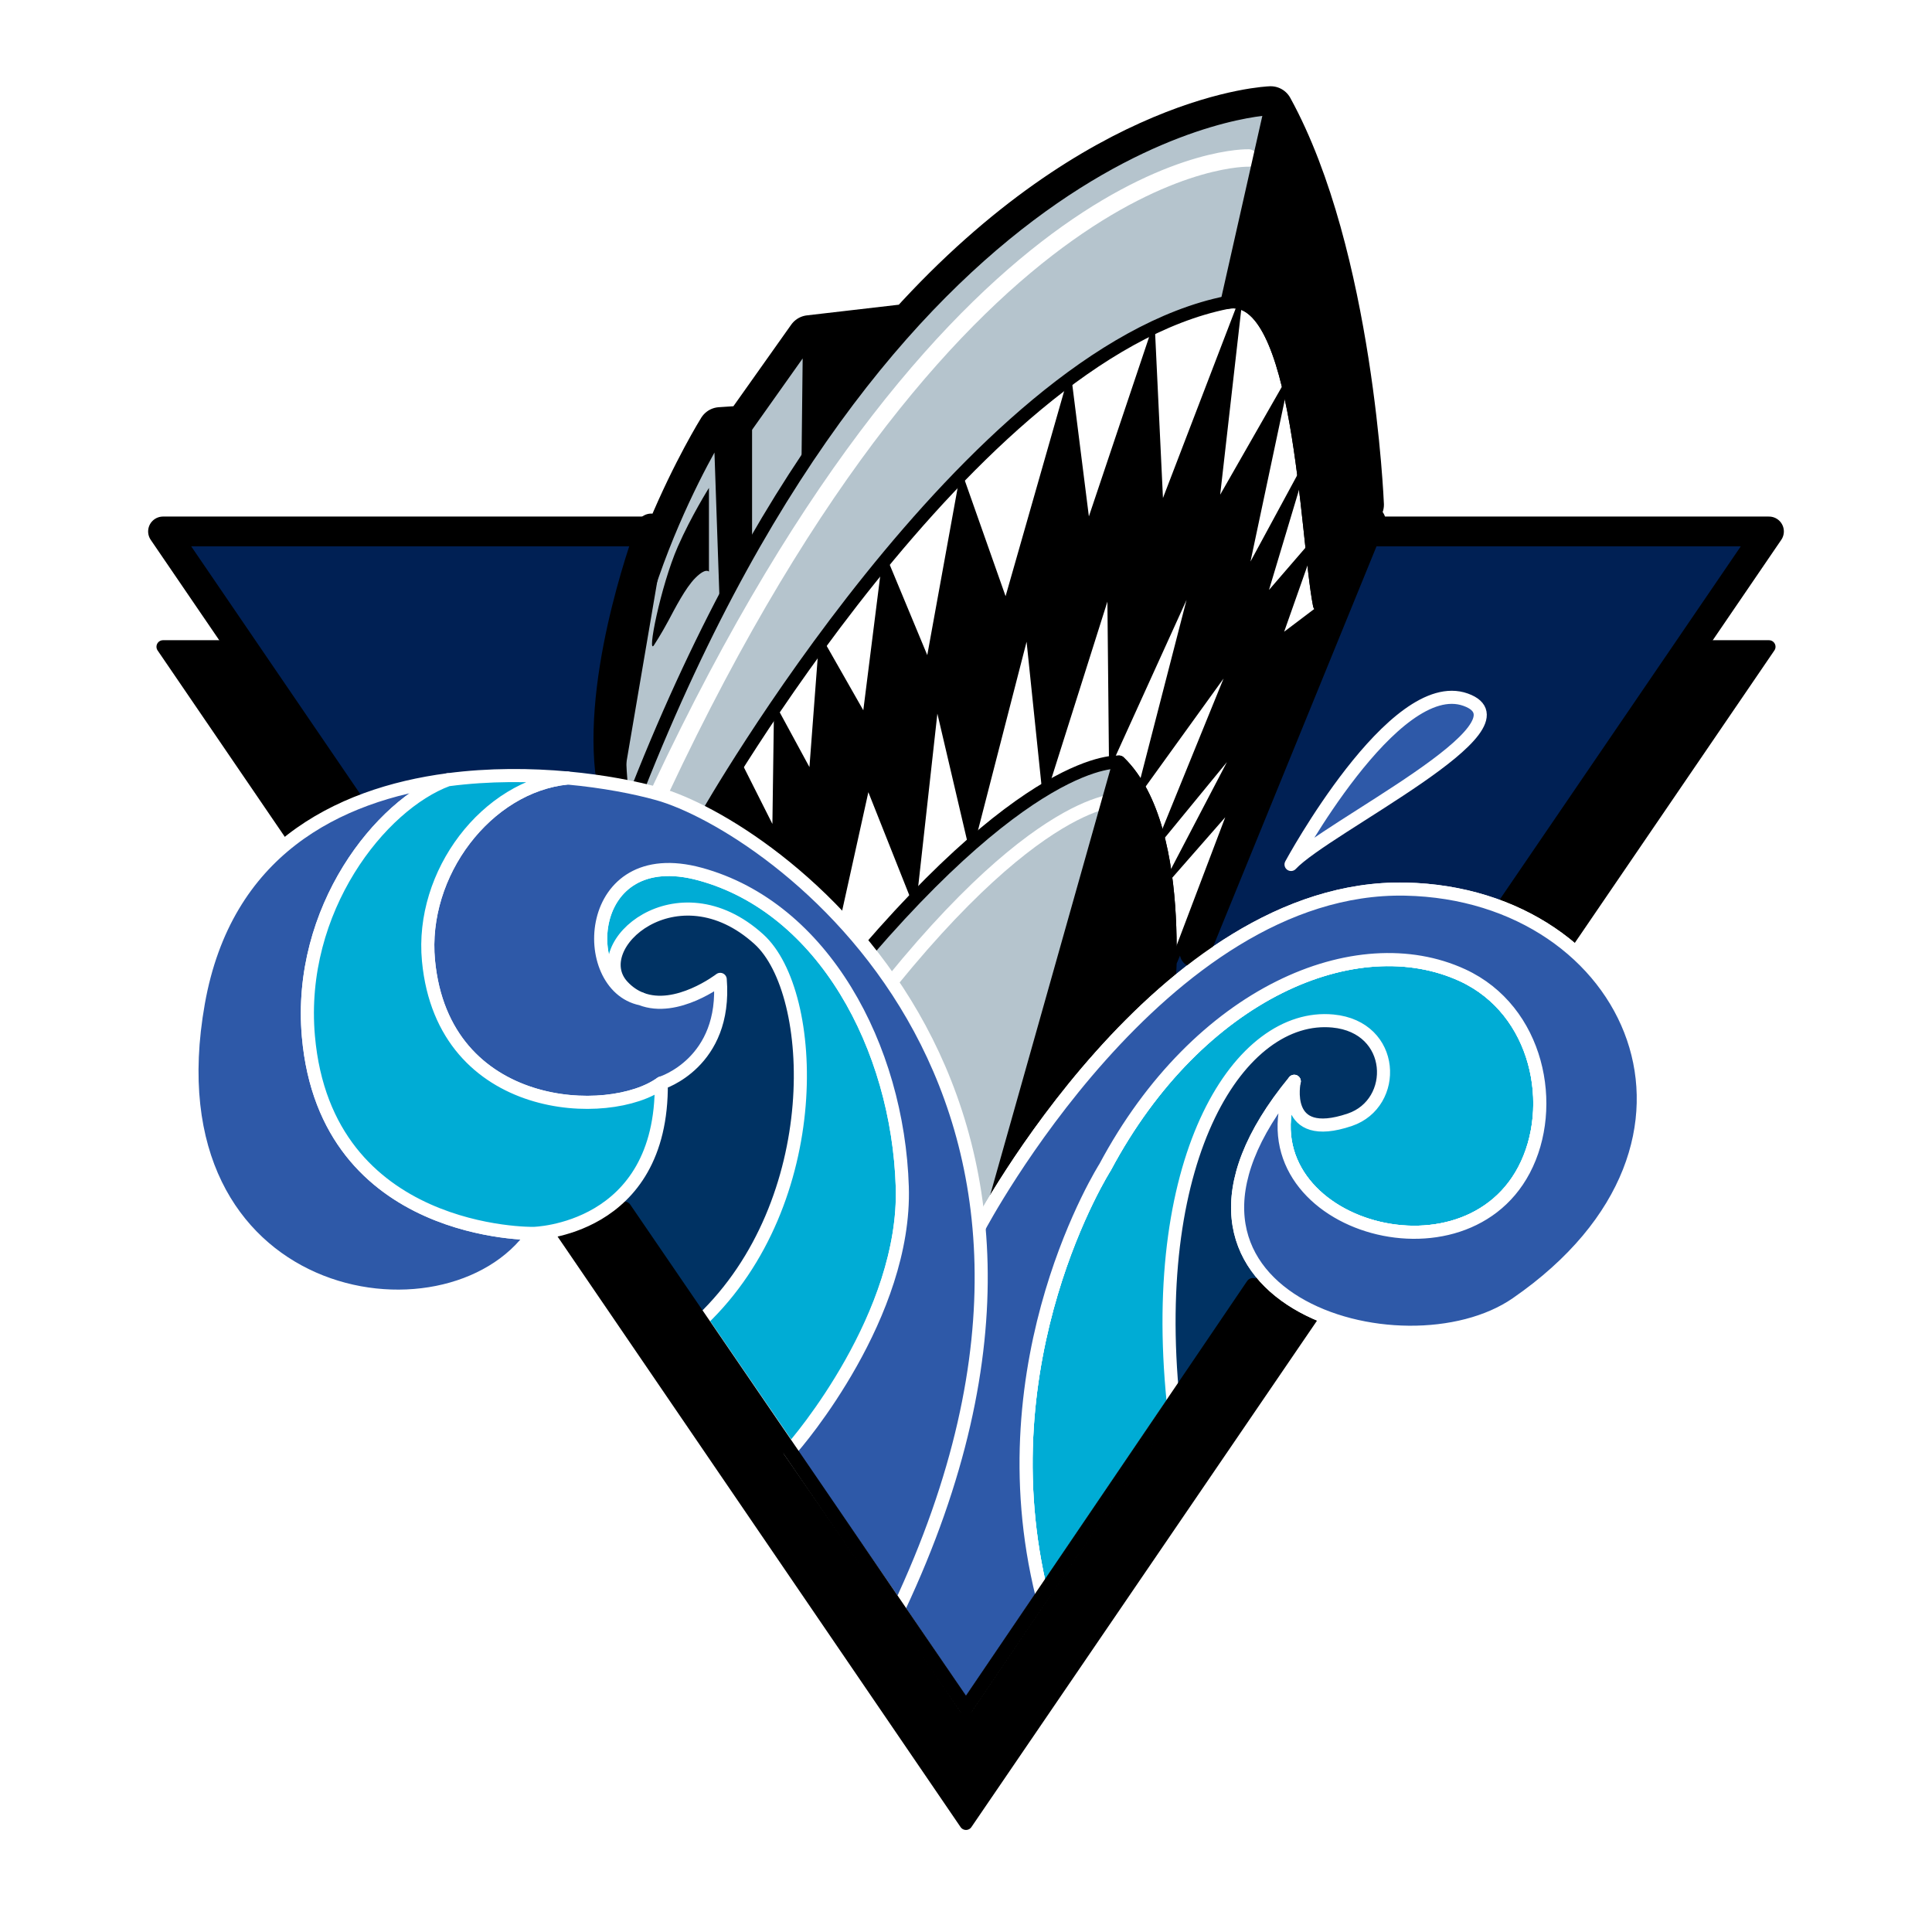
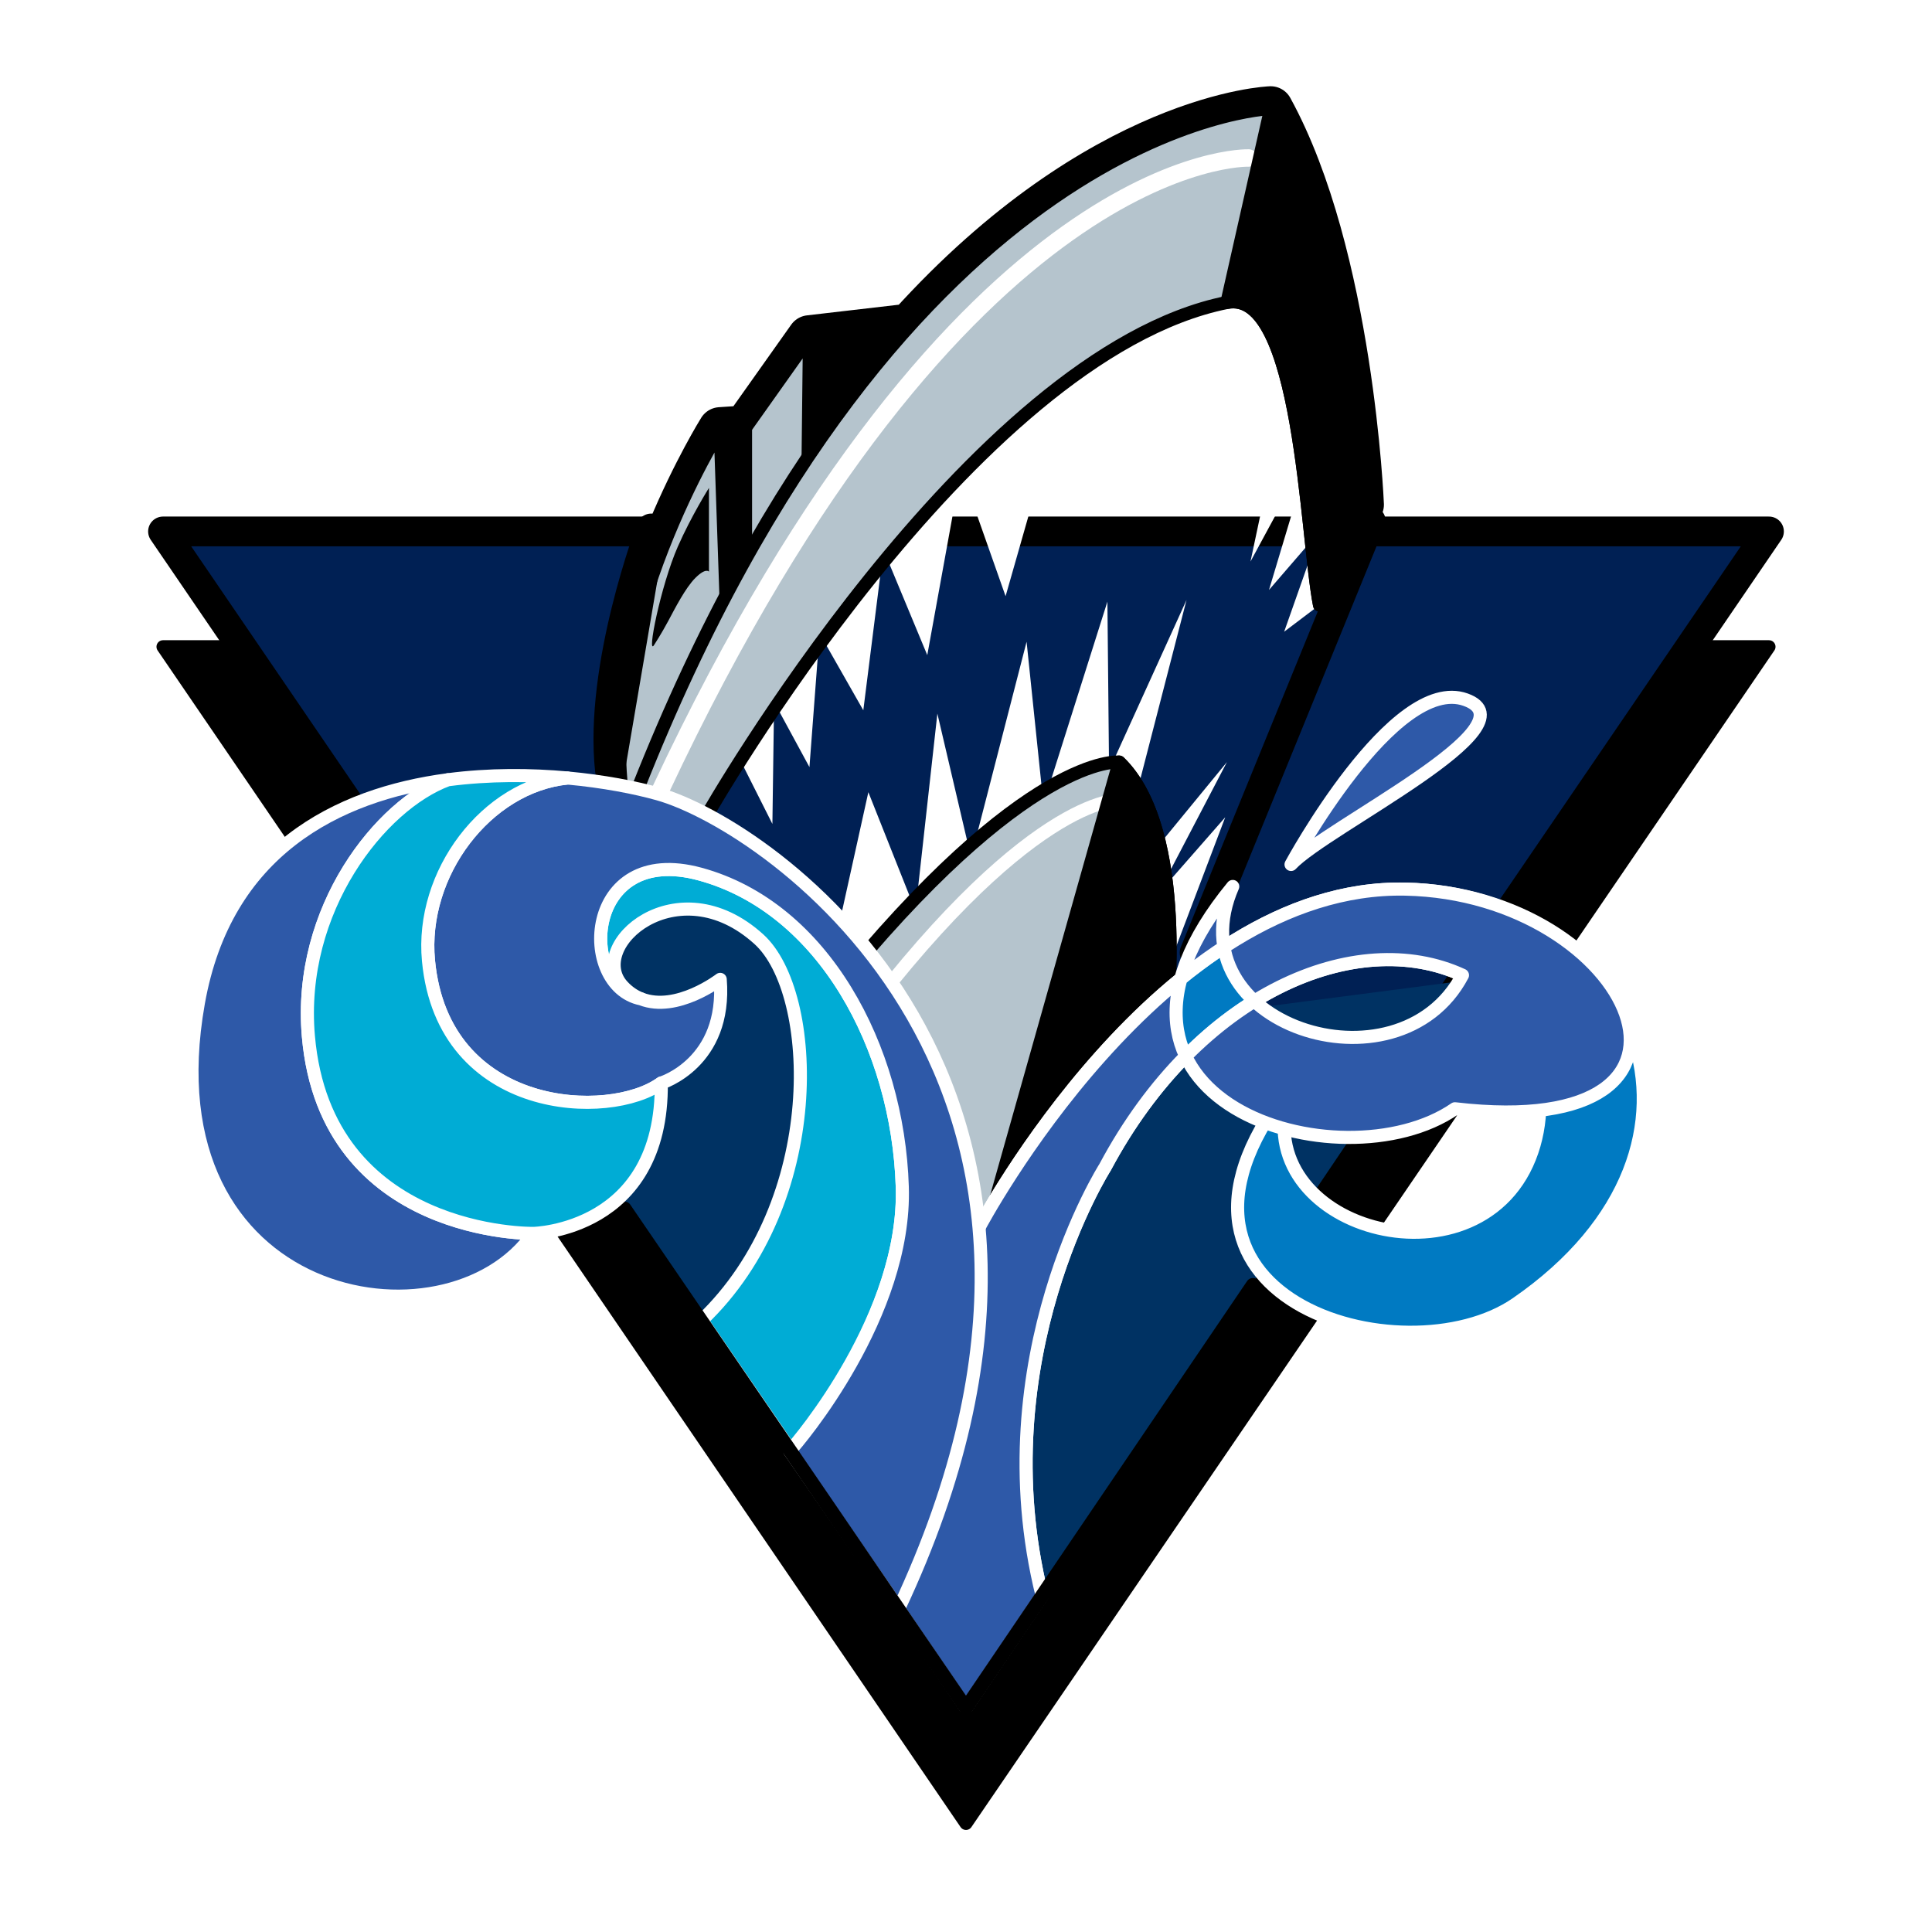
<svg xmlns="http://www.w3.org/2000/svg" version="1.0" id="Layer_1" x="0px" y="0px" width="192.756px" height="192.756px" viewBox="0 0 192.756 192.756" enable-background="new 0 0 192.756 192.756" xml:space="preserve">
  <g>
    <polygon fill-rule="evenodd" clip-rule="evenodd" fill="#FFFFFF" points="0,0 192.756,0 192.756,192.756 0,192.756 0,0  " />
    <path fill-rule="evenodd" clip-rule="evenodd" fill="#FFFFFF" stroke="#FFFFFF" stroke-width="11.88" stroke-linecap="round" stroke-linejoin="round" stroke-miterlimit="2.613" d="   M168.64,64.527l7.852-11.505h-41.765l1.119-2.668c0,0-1.008-24.847-9.069-39.521c0,0-16.911,0.544-36.021,21.685l-9.998,1.16   l-6.382,9.005l-2.519,0.167c0,0-2.553,4.09-5.086,10.172H16.264l7.852,11.505h-7.852l13.04,19.108   c-4.6,3.482-8.145,8.711-9.513,16.41c-5.388,30.329,24.857,35.353,33.422,23.013c0,0,1.124-0.023,2.701-0.429l40.462,59.292   l34.796-50.99c6.306,2.86,14.989,2.677,20.123-0.869c16.625-11.483,15.349-27.529,4.94-35.857l20.254-29.678H168.64L168.64,64.527z   " />
    <path fill="none" stroke="#000000" stroke-width="4.455" stroke-linecap="round" stroke-linejoin="round" stroke-miterlimit="2.613" d="   M135.846,50.354c0,0-1.008-24.847-9.069-39.521c0,0-16.911,0.544-36.021,21.685l-9.998,1.16l-6.382,9.005l-2.519,0.167   c0,0-2.566,4.104-5.105,10.211" />
    <polygon fill-rule="evenodd" clip-rule="evenodd" stroke="#000000" stroke-width="1.306" stroke-linecap="round" stroke-linejoin="round" stroke-miterlimit="2.613" points="   16.264,64.527 96.377,181.922 176.491,64.527 16.264,64.527  " />
    <polygon fill-rule="evenodd" clip-rule="evenodd" fill="#002054" stroke="#000000" stroke-width="2.97" stroke-linecap="round" stroke-linejoin="round" stroke-miterlimit="2.613" points="   16.264,53.022 96.377,170.416 176.491,53.022 16.264,53.022  " />
    <polygon fill-rule="evenodd" clip-rule="evenodd" fill="#003263" points="116.363,101.715 36.079,82.057 96.377,170.416    145.255,97.949 116.363,101.715  " />
-     <polygon fill-rule="evenodd" clip-rule="evenodd" stroke="#000000" stroke-width="1.306" stroke-linecap="round" stroke-linejoin="round" stroke-miterlimit="2.613" points="   116.867,95.711 131.647,60.36 133.999,49.52 124.426,23.674 84.957,45.018 69.336,76.868 66.314,86.039 99.735,103.883    116.867,95.711  " />
    <polygon fill-rule="evenodd" clip-rule="evenodd" fill="#FFFFFF" points="73.872,75.868 77.062,82.204 77.231,70.032    73.704,75.367 73.872,75.868  " />
    <polygon fill-rule="evenodd" clip-rule="evenodd" fill="#FFFFFF" points="77.231,70.032 80.758,76.534 81.766,63.194    77.231,70.032  " />
    <polygon fill-rule="evenodd" clip-rule="evenodd" fill="#FFFFFF" points="81.766,63.194 86.132,70.865 88.148,54.856    81.766,63.194  " />
    <polygon fill-rule="evenodd" clip-rule="evenodd" fill="#FFFFFF" points="88.148,54.856 92.514,65.362 95.874,46.852    88.148,54.856  " />
    <polygon fill-rule="evenodd" clip-rule="evenodd" fill="#FFFFFF" points="95.874,46.852 100.327,59.482 106.79,36.847    95.874,46.852  " />
    <polygon fill-rule="evenodd" clip-rule="evenodd" fill="#FFFFFF" points="106.79,36.847 108.638,51.522 115.188,32.012    106.79,36.847  " />
    <polygon fill-rule="evenodd" clip-rule="evenodd" fill="#FFFFFF" points="115.188,32.012 116.029,49.687 124.09,28.676    115.188,32.012  " />
    <polygon fill-rule="evenodd" clip-rule="evenodd" fill="#FFFFFF" points="124.09,28.676 121.738,49.354 128.792,37.014    124.09,28.676  " />
    <polygon fill-rule="evenodd" clip-rule="evenodd" fill="#FFFFFF" points="128.792,37.014 124.762,56.024 130.808,44.852    128.792,37.014  " />
    <polygon fill-rule="evenodd" clip-rule="evenodd" fill="#FFFFFF" points="130.808,44.852 126.608,58.858 131.647,53.022    130.808,44.852  " />
    <polygon fill-rule="evenodd" clip-rule="evenodd" fill="#FFFFFF" points="131.647,53.022 128.12,63.028 131.647,60.36    131.647,53.022  " />
    <polygon fill-rule="evenodd" clip-rule="evenodd" fill="#FFFFFF" points="116.867,95.711 122.242,81.538 115.524,89.208    116.867,95.711  " />
    <polygon fill-rule="evenodd" clip-rule="evenodd" fill="#FFFFFF" points="115.524,89.208 122.41,76.034 115.02,85.039    115.524,89.208  " />
-     <polygon fill-rule="evenodd" clip-rule="evenodd" fill="#FFFFFF" points="115.02,85.039 122.075,67.696 113.173,80.037    115.02,85.039  " />
    <polygon fill-rule="evenodd" clip-rule="evenodd" fill="#FFFFFF" points="113.173,80.037 118.38,59.858 110.652,76.868    113.173,80.037  " />
    <polygon fill-rule="evenodd" clip-rule="evenodd" fill="#FFFFFF" points="110.652,76.868 110.486,60.025 104.103,80.204    110.652,76.868  " />
    <polygon fill-rule="evenodd" clip-rule="evenodd" fill="#FFFFFF" points="104.103,80.204 102.423,64.028 96.881,85.54    104.103,80.204  " />
    <polygon fill-rule="evenodd" clip-rule="evenodd" fill="#FFFFFF" points="96.881,85.54 93.522,71.198 91.339,90.875 96.881,85.54     " />
    <polygon fill-rule="evenodd" clip-rule="evenodd" fill="#FFFFFF" points="91.339,90.875 86.636,79.036 83.613,92.709    86.804,97.545 91.339,90.875  " />
    <path fill-rule="evenodd" clip-rule="evenodd" fill="#B5C4CD" stroke="#000000" stroke-width="1.306" stroke-linecap="round" stroke-linejoin="round" stroke-miterlimit="2.613" d="   M98.058,124.226l18.306-22.511c0,0,2.353-18.843-4.703-25.681c0,0-9.237-1-28.719,23.179   C77.167,106.38,98.058,124.226,98.058,124.226L98.058,124.226z" />
    <path fill-rule="evenodd" clip-rule="evenodd" fill="#2E59A8" stroke="#FFFFFF" stroke-width="1.306" stroke-linecap="round" stroke-linejoin="round" stroke-miterlimit="2.613" d="   M128.807,86.248c0,0,10.277-18.993,17.416-16.441C153.361,72.358,132.232,82.563,128.807,86.248L128.807,86.248z" />
    <polygon fill-rule="evenodd" clip-rule="evenodd" stroke="#000000" stroke-width="1.306" stroke-linecap="round" stroke-linejoin="round" stroke-miterlimit="2.613" points="   93.689,32.177 80.758,33.679 80.589,48.854 93.689,32.177  " />
    <polygon fill-rule="evenodd" clip-rule="evenodd" fill="#B5C4CD" stroke="#000000" stroke-width="1.306" stroke-linecap="round" stroke-linejoin="round" stroke-miterlimit="2.613" points="   80.758,33.679 74.375,42.683 74.375,58.358 80.589,48.854 80.758,33.679  " />
    <polygon fill-rule="evenodd" clip-rule="evenodd" stroke="#000000" stroke-width="1.306" stroke-linecap="round" stroke-linejoin="round" stroke-miterlimit="2.613" points="   74.375,42.683 71.856,42.851 72.528,62.36 74.375,58.358 74.375,42.683  " />
    <path fill-rule="evenodd" clip-rule="evenodd" fill="#B5C4CD" stroke="#000000" stroke-width="1.306" stroke-linecap="round" stroke-linejoin="round" stroke-miterlimit="2.613" d="   M71.856,42.851c0,0-12.093,19.344-9.741,36.518c0,0,0,2.835,1.679,2.002c1.679-0.834,8.734-19.011,8.734-19.011L71.856,42.851   L71.856,42.851z" />
    <path fill-rule="evenodd" clip-rule="evenodd" fill="#B5C4CD" stroke="#000000" stroke-width="1.306" stroke-linecap="round" stroke-linejoin="round" stroke-miterlimit="2.613" d="   M131.647,60.36l4.198-10.005c0,0-1.008-24.847-9.069-39.521c0,0-36.781,1.167-63.149,67.868c-8.342,21.102,1.512,4.503,1.512,4.503   l5.374-1.834c0,0,26.201-46.024,51.898-51.193C129.803,28.689,130.305,53.522,131.647,60.36L131.647,60.36z" />
    <path fill-rule="evenodd" clip-rule="evenodd" d="M70.732,48.678v8.36c0,0-0.289-0.438-1.351,0.617   c-0.987,0.979-2.053,3.07-2.713,4.306c-0.658,1.234-1.388,2.358-1.388,2.358c-0.804,1.342,0.631-5.875,2.347-9.783   C68.97,51.48,70.732,48.678,70.732,48.678L70.732,48.678z" />
    <path fill="none" stroke="#FFFFFF" stroke-width="1.741" stroke-linecap="round" stroke-linejoin="bevel" stroke-miterlimit="2.613" d="   M124.578,15.762c0,0-28.619-0.99-58.667,63.037" />
    <path fill-rule="evenodd" clip-rule="evenodd" stroke="#000000" stroke-width="1.306" stroke-linecap="round" stroke-linejoin="round" stroke-miterlimit="2.613" d="   M135.846,50.354l-4.198,10.005c-1.343-6.837-1.845-31.67-9.237-30.183l4.366-19.343C134.838,25.507,135.846,50.354,135.846,50.354   L135.846,50.354z" />
    <path fill="none" stroke="#FFFFFF" stroke-width="1.306" stroke-miterlimit="2.613" d="M111.708,79.815   c0,0-9.274-0.575-27.612,24.471" />
    <path fill-rule="evenodd" clip-rule="evenodd" fill="#2E59A8" stroke="#FFFFFF" stroke-width="1.306" stroke-linecap="round" stroke-linejoin="round" stroke-miterlimit="2.613" d="   M30.769,103.391c-1.11-12.68,7.223-23.135,13.916-25.594c-11.046,1.458-22.196,7.067-24.893,22.25   c-5.388,30.329,24.857,35.353,33.422,23.013C53.214,123.059,32.522,123.411,30.769,103.391L30.769,103.391z" />
    <path fill-rule="evenodd" clip-rule="evenodd" fill="#00ACD5" stroke="#FFFFFF" stroke-width="1.306" stroke-linecap="round" stroke-linejoin="round" stroke-miterlimit="2.613" d="   M90.021,118.406c-0.438-13.928-7.89-27.855-20.18-31.2C58.214,84.043,57.6,98.36,63.951,99.655   c-0.647-0.254-1.27-0.662-1.836-1.275c-3.696-4.003,5.452-12.07,13.604-4.67c5.878,5.336,6.718,26.181-5.71,38.02l8.988,13.123   C79.768,143.958,90.421,131.133,90.021,118.406L90.021,118.406z" />
    <path fill-rule="evenodd" clip-rule="evenodd" stroke="#000000" stroke-width="1.306" stroke-linecap="round" stroke-linejoin="round" stroke-miterlimit="2.613" d="   M98.058,124.226l18.306-22.511c0,0,2.353-18.843-4.703-25.681L98.058,124.226L98.058,124.226z" />
-     <path fill-rule="evenodd" clip-rule="evenodd" fill="#00ACD5" stroke="#FFFFFF" stroke-width="1.306" stroke-linecap="round" stroke-linejoin="round" stroke-miterlimit="2.613" d="   M152.049,116.737c3.337-6.321,1.433-15.952-6.137-19.44c-10.553-4.862-26.328,1.681-35.653,19.15c0,0-12.155,19.083-6.287,42.753   l13.081-19.322c-2.511-24.758,6.723-38.882,15.928-38.011c6.297,0.595,6.534,8.21,1.69,9.852c-6.887,2.335-5.543-3.835-5.543-3.835   C123.116,121.67,145.62,128.925,152.049,116.737L152.049,116.737z" />
    <path fill-rule="evenodd" clip-rule="evenodd" fill="#007AC2" stroke="#FFFFFF" stroke-width="1.306" stroke-linecap="round" stroke-linejoin="round" stroke-miterlimit="2.613" d="   M140.214,88.707c-24.41-0.501-42.493,33.685-42.493,33.685L87.644,157.41l8.733,13.006l7.594-11.216   c-5.868-23.67,6.287-42.753,6.287-42.753c9.325-17.47,25.101-24.012,35.653-19.15c7.569,3.488,9.474,13.119,6.137,19.44   c-6.429,12.188-28.933,4.933-22.921-8.854c-17.712,21.54,10.86,29.989,22.169,22.179   C174.475,114.054,162.861,89.172,140.214,88.707L140.214,88.707z" />
    <polygon fill-rule="evenodd" clip-rule="evenodd" fill="#7082C0" stroke="#000000" stroke-width="2.97" stroke-linecap="round" stroke-linejoin="round" stroke-miterlimit="2.613" points="   119.186,95.049 136.761,51.983 119.186,95.049  " />
    <path fill-rule="evenodd" clip-rule="evenodd" fill="#AABFCB" stroke="#000000" stroke-width="2.97" stroke-linejoin="round" stroke-miterlimit="2.613" d="   M64.968,52.726c0,0-5.235,13.737-4.113,24.132L64.968,52.726L64.968,52.726z" />
-     <path fill-rule="evenodd" clip-rule="evenodd" fill="#2E59A8" stroke="#FFFFFF" stroke-width="1.306" stroke-linecap="round" stroke-linejoin="round" stroke-miterlimit="2.613" d="   M140.214,88.707c-24.41-0.501-42.493,33.685-42.493,33.685l-10.064,35.191l8.721,12.833l7.594-11.216   c-5.868-23.67,6.287-42.753,6.287-42.753c9.325-17.47,25.101-24.012,35.653-19.15c7.569,3.488,9.474,13.119,6.137,19.44   c-6.429,12.188-28.933,4.933-22.921-8.854c-17.712,21.54,10.86,29.989,22.169,22.179   C174.475,114.054,162.861,89.172,140.214,88.707L140.214,88.707z" />
+     <path fill-rule="evenodd" clip-rule="evenodd" fill="#2E59A8" stroke="#FFFFFF" stroke-width="1.306" stroke-linecap="round" stroke-linejoin="round" stroke-miterlimit="2.613" d="   M140.214,88.707c-24.41-0.501-42.493,33.685-42.493,33.685l-10.064,35.191l8.721,12.833l7.594-11.216   c-5.868-23.67,6.287-42.753,6.287-42.753c9.325-17.47,25.101-24.012,35.653-19.15c-6.429,12.188-28.933,4.933-22.921-8.854c-17.712,21.54,10.86,29.989,22.169,22.179   C174.475,114.054,162.861,89.172,140.214,88.707L140.214,88.707z" />
    <path fill-rule="evenodd" clip-rule="evenodd" fill="#2E59A8" stroke="#FFFFFF" stroke-width="1.306" stroke-linecap="round" stroke-linejoin="round" stroke-miterlimit="2.613" d="   M65.642,79.203c-2.272-0.635-5.426-1.252-9.027-1.582c-8.058,0.813-14.691,9.521-13.865,18.225   c1.461,15.378,18.12,15.958,23.227,12.206c0,0,6.551-2.002,5.879-10.34c0,0-4.333,3.346-7.905,1.943   c-6.352-1.295-5.737-15.612,5.89-12.449c12.29,3.345,19.742,17.272,20.18,31.2c0.4,12.727-10.292,25.38-11.23,26.358l10.869,15.731   C114.348,108.052,76.712,82.294,65.642,79.203L65.642,79.203z" />
    <polyline fill="none" stroke="#000000" stroke-width="1.402" stroke-linecap="round" stroke-miterlimit="2.613" points="   62.303,120.581 96.377,170.416 125.004,128.207  " />
    <path fill-rule="evenodd" clip-rule="evenodd" fill="#00ACD5" stroke="#FFFFFF" stroke-width="1.306" stroke-linecap="round" stroke-linejoin="round" stroke-miterlimit="2.613" d="   M42.75,95.846c-0.827-8.704,5.807-17.412,13.865-18.225c-3.663-0.335-7.789-0.371-11.931,0.175   c-6.692,2.459-15.026,12.915-13.916,25.594c1.753,20.021,22.445,19.668,22.445,19.668s12.916-0.228,12.764-15.007   C60.87,111.805,44.212,111.225,42.75,95.846L42.75,95.846z" />
  </g>
</svg>